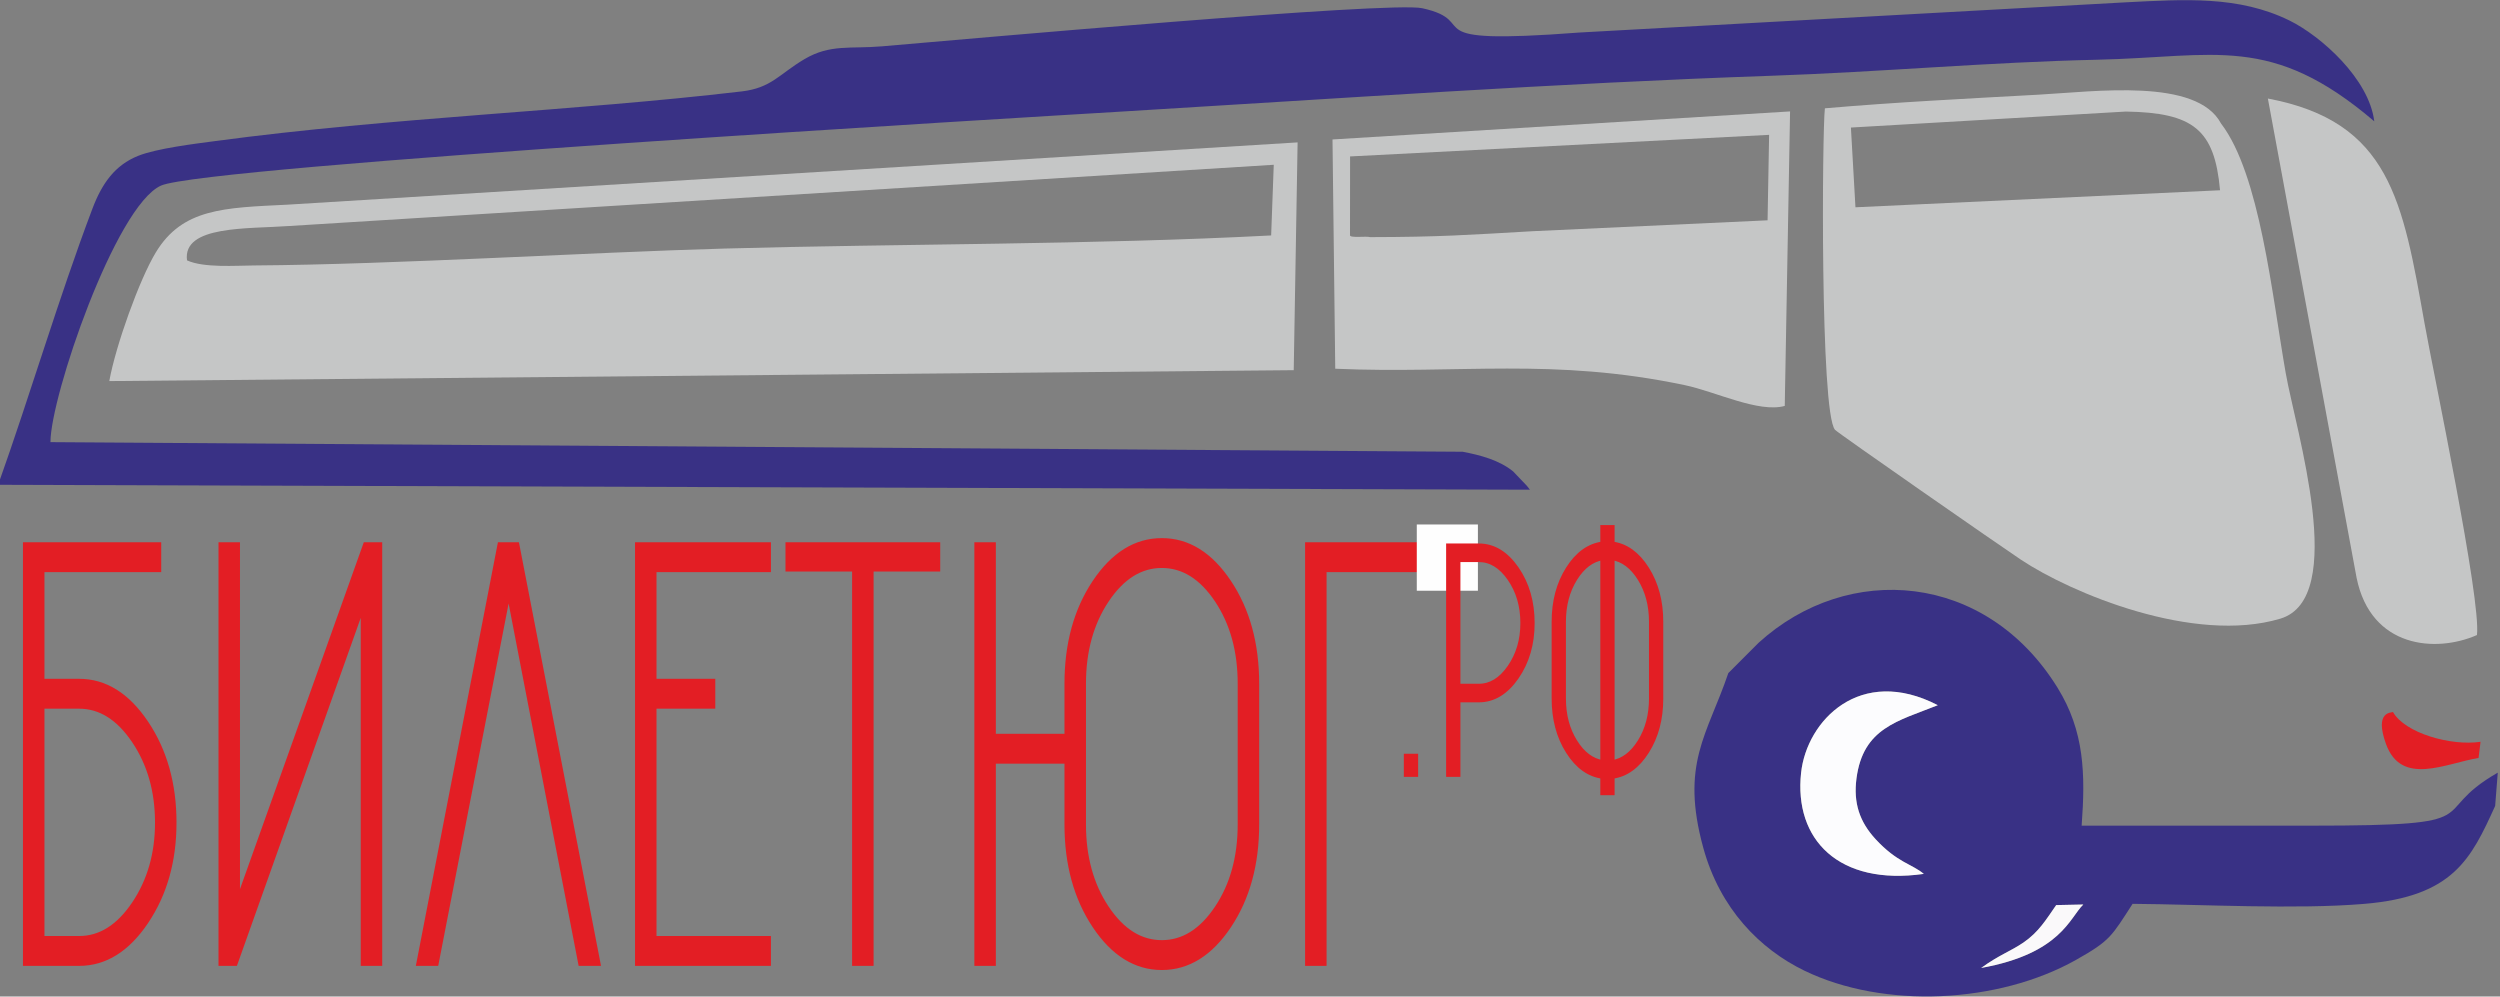
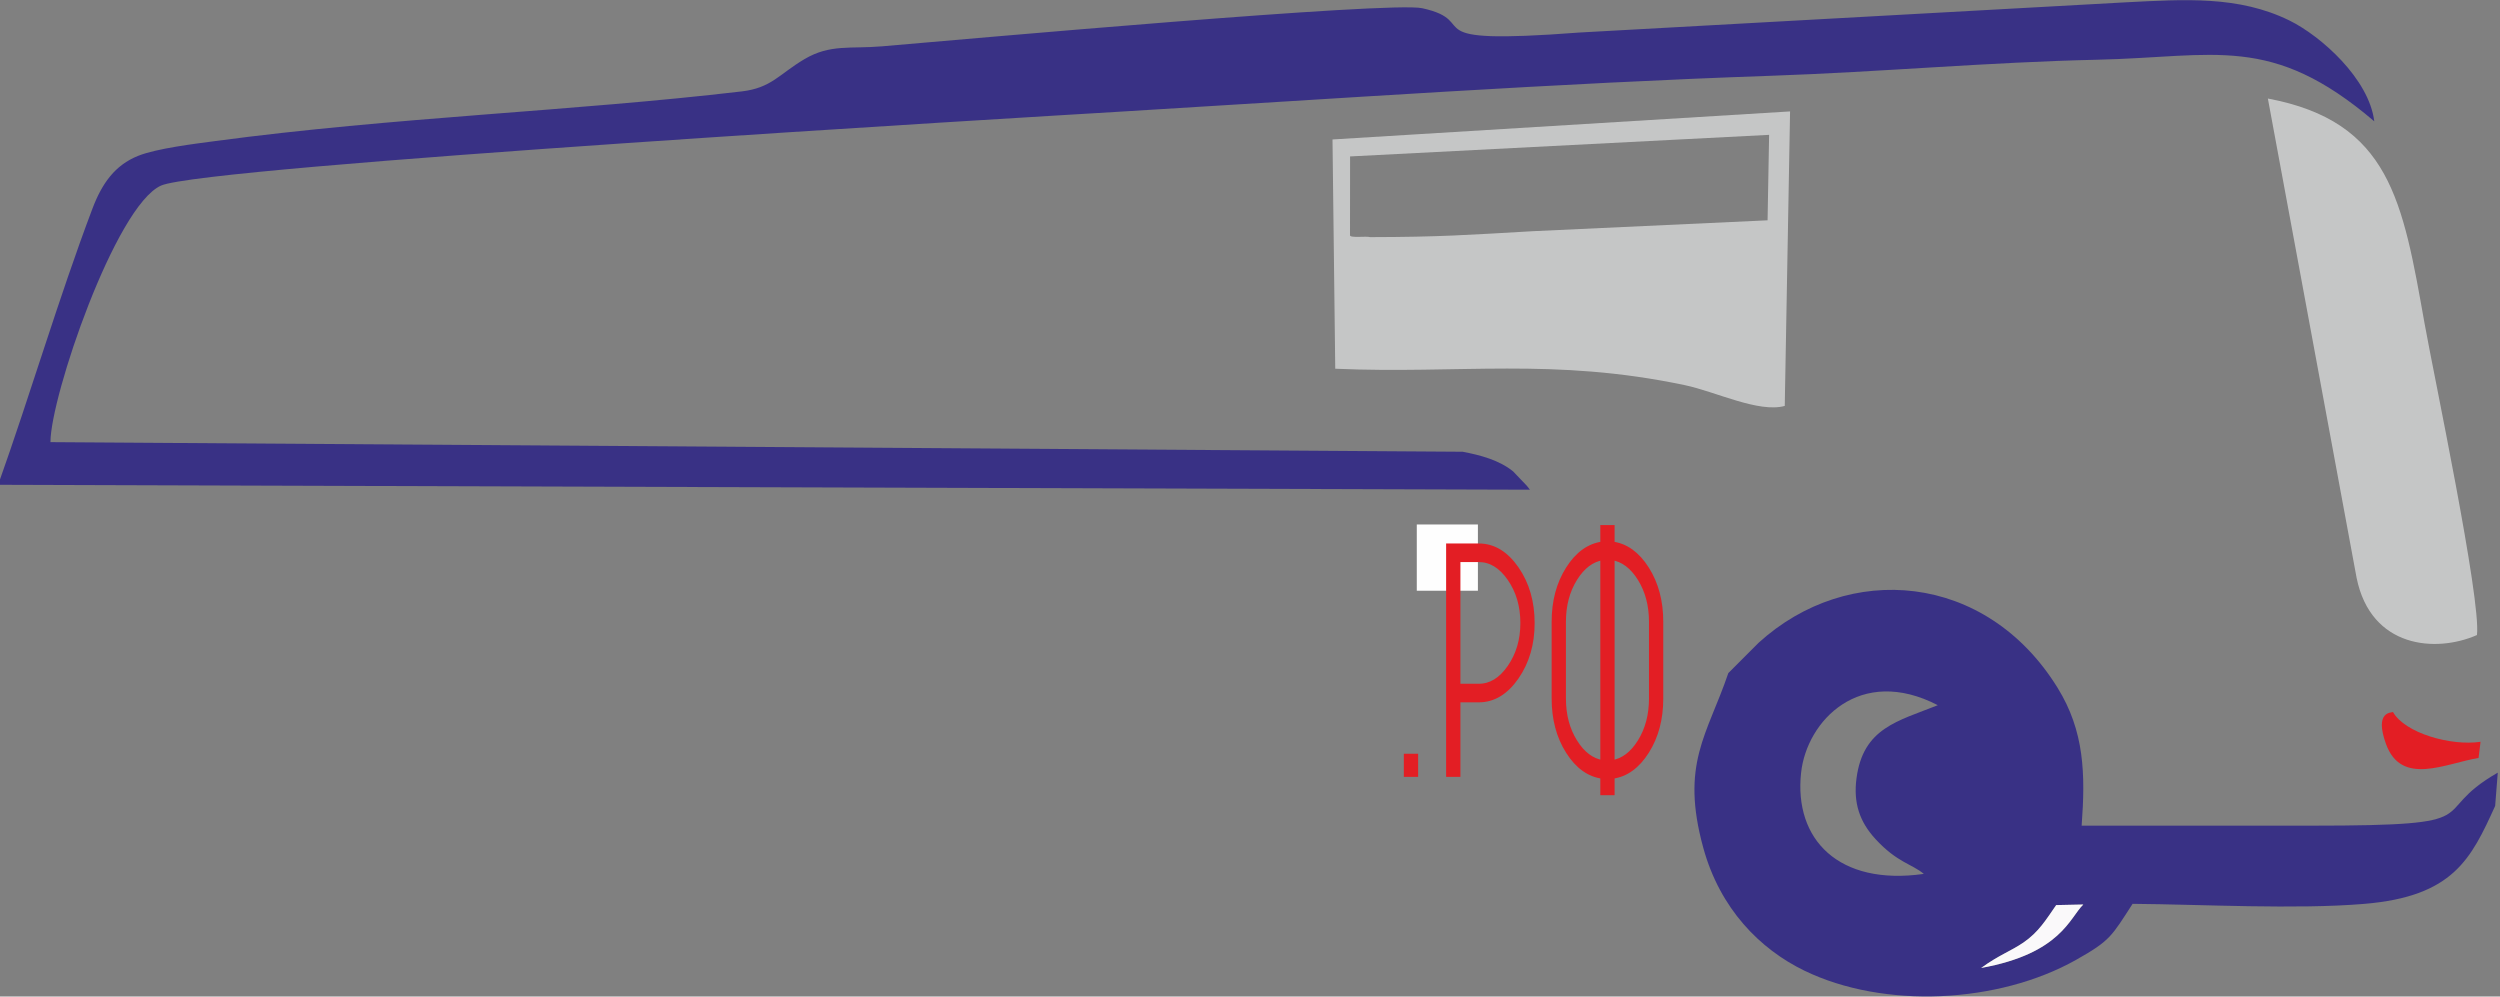
<svg xmlns="http://www.w3.org/2000/svg" width="143" height="57" viewBox="0 0 143 57" fill="none">
  <rect x="0" y="0" width="143" height="57" fill="#808080" stroke="none" />
  <path fill-rule="evenodd" clip-rule="evenodd" d="M2.886 25.29L83.668 25.84C84.701 26.037 85.766 26.328 86.548 26.962L87.317 27.767C87.369 27.827 87.45 27.925 87.508 28.011L-0.107 27.73C1.768 22.464 3.335 17.103 5.282 11.948C5.835 10.482 6.579 9.446 7.9 8.915C8.962 8.489 11.154 8.223 12.31 8.069C22.563 6.697 32.71 6.371 42.423 5.229C44.13 5.029 44.565 4.242 46.009 3.386C47.488 2.51 48.631 2.806 50.448 2.65C55.436 2.224 79.512 0.066 81.351 0.47C84.882 1.246 80.527 2.608 90.336 1.861L121.593 0.133C124.964 -0.038 128.058 -0.254 130.962 1.176C132.768 2.066 135.514 4.516 135.807 6.938C129.902 1.906 126.74 3.267 119.948 3.417C113.778 3.554 107.564 4.119 101.316 4.334C89.055 4.756 76.427 5.646 63.98 6.393C59.187 6.681 11.682 9.496 9.205 10.618C6.601 11.797 2.888 22.687 2.886 25.29Z" fill="#393185" />
-   <path fill-rule="evenodd" clip-rule="evenodd" d="M10.697 14.893C11.648 15.332 13.488 15.191 14.534 15.184C22.588 15.13 33.714 14.431 41.457 14.217C51.486 13.939 62.563 14.001 72.71 13.467L72.859 9.425L16.561 12.926C14.175 13.102 10.434 12.88 10.697 14.893ZM74.001 21.174L6.252 21.798C6.611 19.795 7.966 16.001 8.912 14.439C10.437 11.92 12.804 11.885 16.447 11.707L74.223 8.145L74.001 21.174Z" fill="#C5C6C6" />
  <path fill-rule="evenodd" clip-rule="evenodd" d="M119.166 51.738L117.614 51.771C117.036 52.602 116.617 53.312 115.741 53.913C115.013 54.411 114.35 54.621 113.32 55.368C117.898 54.542 118.393 52.472 119.166 51.738ZM110.041 49.987C109.38 49.425 108.524 49.345 107.286 48.003C106.358 46.996 106.009 45.918 106.191 44.525C106.57 41.634 108.556 41.252 110.842 40.337C106.397 38.036 103.347 41.224 103.023 44.197C102.605 48.022 105.178 50.681 110.041 49.987ZM142.723 46.099C141.343 49.132 140.33 51.275 135.233 51.702C131.328 52.029 126.02 51.733 121.985 51.699C120.78 53.556 120.722 53.798 118.737 54.912C114.304 57.4 107.766 57.731 103.212 55.522C100.669 54.289 98.385 51.983 97.428 48.496C96.106 43.682 97.658 42.041 98.86 38.501L100.594 36.765C105.712 32.111 113.596 32.719 117.692 39.339C119.227 41.82 119.292 44.265 119.07 47.228C123.455 47.228 127.84 47.228 132.226 47.228C142.802 47.228 138.656 46.612 142.872 44.196L142.723 46.099Z" fill="#393185" />
-   <path fill-rule="evenodd" clip-rule="evenodd" d="M121.597 6.381L105.872 7.296L106.132 11.857L126.986 10.883C126.675 7.405 125.457 6.443 121.597 6.381ZM104.962 24.584C104.104 23.594 104.229 7.385 104.384 6.196C108.337 5.85 112.686 5.632 116.598 5.416C119.84 5.238 125.65 4.44 127.041 7.062C129.272 9.971 129.96 16.878 130.742 21.334C131.315 24.603 134.338 34.223 130.431 35.389C125.5 36.86 118.484 33.935 115.596 32.014C114.476 31.269 105.022 24.699 104.962 24.584Z" fill="#C5C6C6" />
  <path fill-rule="evenodd" clip-rule="evenodd" d="M77.225 8.948L77.22 13.459C77.22 13.629 78.17 13.494 78.367 13.564C82.404 13.555 83.922 13.439 87.669 13.225L101.105 12.602L101.193 7.713L77.225 8.948ZM102.088 23.219C100.607 23.631 98.121 22.399 96.389 22.034C88.83 20.439 83.459 21.404 76.376 21.091L76.219 7.977L102.392 6.373L102.088 23.219Z" fill="#C5C6C6" />
  <path fill-rule="evenodd" clip-rule="evenodd" d="M141.683 36.324C139.335 37.358 135.619 37.075 134.799 33.06L129.722 5.636C136.72 6.955 137.437 11.5 138.684 18.495C139.212 21.456 141.92 34.249 141.683 36.324Z" fill="#C5C6C6" />
-   <path fill-rule="evenodd" clip-rule="evenodd" d="M110.842 40.337C108.556 41.252 106.57 41.634 106.191 44.525C106.009 45.918 106.358 46.996 107.286 48.003C108.524 49.345 109.38 49.425 110.041 49.987C105.178 50.681 102.605 48.022 103.023 44.197C103.347 41.224 106.397 38.036 110.842 40.337Z" fill="#FCFCFE" />
  <path fill-rule="evenodd" clip-rule="evenodd" d="M141.887 42.43L141.773 43.355C139.867 43.669 137.354 44.994 136.474 42.543C135.797 40.658 136.804 40.776 136.879 40.727C137.563 41.941 140.207 42.683 141.887 42.43Z" fill="#E31E24" />
  <path fill-rule="evenodd" clip-rule="evenodd" d="M119.166 51.738C118.393 52.471 117.898 54.542 113.32 55.368C114.349 54.621 115.013 54.411 115.741 53.913C116.617 53.312 117.036 52.602 117.614 51.771L119.166 51.738Z" fill="#FAF9FA" />
-   <path d="M4.527 38.972C6.007 38.972 7.281 39.767 8.35 41.357C9.418 42.946 9.952 44.846 9.952 47.055C9.952 49.242 9.418 51.131 8.35 52.719C7.281 54.309 6.007 55.104 4.527 55.104H1.457V31.16H9.078V32.581H2.399V38.972H4.527ZM4.527 53.684C5.738 53.684 6.788 53.024 7.677 51.705C8.566 50.386 9.011 48.836 9.011 47.055C9.011 45.251 8.566 43.69 7.677 42.371C6.788 41.052 5.738 40.393 4.527 40.393H2.399V53.684H4.527ZM12.642 55.104V31.16H13.583V51.688L20.912 31.16H21.719V55.104H20.778V34.508L13.449 55.104H12.642ZM23.96 55.104L28.6 31.16H29.564L34.204 55.104H33.217L29.093 33.764L24.947 55.104H23.96ZM36.467 55.104V31.16H43.954V32.581H37.409V38.972H40.771V40.393H37.409V53.684H43.954V55.104H36.467ZM48.884 55.104V32.547H45.074V31.16H53.636V32.547H49.826V55.104H48.884ZM70.29 52.956C69.229 54.546 67.951 55.341 66.457 55.341C64.963 55.341 63.685 54.546 62.624 52.956C61.563 51.367 61.032 49.434 61.032 47.157V43.538H56.819V55.104H55.877V31.16H56.819V42.118H61.032V39.108C61.032 36.831 61.563 34.898 62.624 33.308C63.685 31.719 64.963 30.924 66.457 30.924C67.951 30.924 69.229 31.719 70.29 33.308C71.351 34.898 71.881 36.831 71.881 39.108V47.157C71.881 49.434 71.351 51.367 70.29 52.956ZM63.297 51.942C64.178 53.261 65.231 53.92 66.457 53.92C67.682 53.92 68.736 53.261 69.618 51.942C70.499 50.623 70.94 49.028 70.94 47.157V39.108C70.94 37.236 70.499 35.641 69.618 34.322C68.736 33.004 67.682 32.344 66.457 32.344C65.231 32.344 64.178 33.004 63.297 34.322C62.415 35.641 61.974 37.236 61.974 39.108V47.157C61.974 49.028 62.415 50.623 63.297 51.942ZM74.795 55.104V31.16H82.416V32.581H75.736V55.104H74.795Z" fill="#E31E24" stroke="#E31E24" stroke-width="0.288" stroke-miterlimit="22.926" />
  <path fill-rule="evenodd" clip-rule="evenodd" d="M81.184 30.144H84.392V33.646H81.184V30.144Z" fill="#FEFEFE" stroke="#FEFEFE" stroke-width="0.288" stroke-miterlimit="22.926" />
  <path d="M80.443 44.292V43.258H80.973V44.292H80.443ZM82.862 44.292V31.231H84.588C85.42 31.231 86.136 31.664 86.737 32.531C87.337 33.398 87.637 34.435 87.637 35.64C87.637 36.833 87.337 37.862 86.737 38.729C86.136 39.596 85.42 40.03 84.588 40.03H83.392V44.292H82.862ZM83.392 39.255H84.588C85.269 39.255 85.859 38.896 86.359 38.176C86.859 37.457 87.109 36.611 87.109 35.64C87.109 34.656 86.859 33.804 86.359 33.085C85.859 32.366 85.269 32.006 84.588 32.006H83.392V39.255ZM92.211 31.12C92.992 31.218 93.651 31.692 94.189 32.541C94.727 33.389 94.995 34.398 94.995 35.566V39.956C94.995 41.125 94.727 42.133 94.189 42.982C93.651 43.83 92.992 44.304 92.211 44.402V45.343H91.682V44.402C90.901 44.304 90.241 43.83 89.704 42.982C89.166 42.133 88.898 41.125 88.898 39.956V35.566C88.898 34.398 89.166 33.389 89.704 32.541C90.241 31.692 90.901 31.218 91.682 31.12V30.179H92.211V31.12ZM89.427 39.956C89.427 40.903 89.645 41.727 90.082 42.428C90.519 43.129 91.052 43.529 91.682 43.627V31.895C91.052 31.993 90.519 32.393 90.082 33.094C89.645 33.795 89.427 34.619 89.427 35.566V39.956ZM94.466 39.956V35.566C94.466 34.619 94.247 33.795 93.811 33.094C93.374 32.393 92.841 31.993 92.211 31.895V43.627C92.841 43.529 93.374 43.129 93.811 42.428C94.247 41.727 94.466 40.903 94.466 39.956Z" fill="#E31E24" stroke="#E31E24" stroke-width="0.288" stroke-miterlimit="22.926" />
</svg>